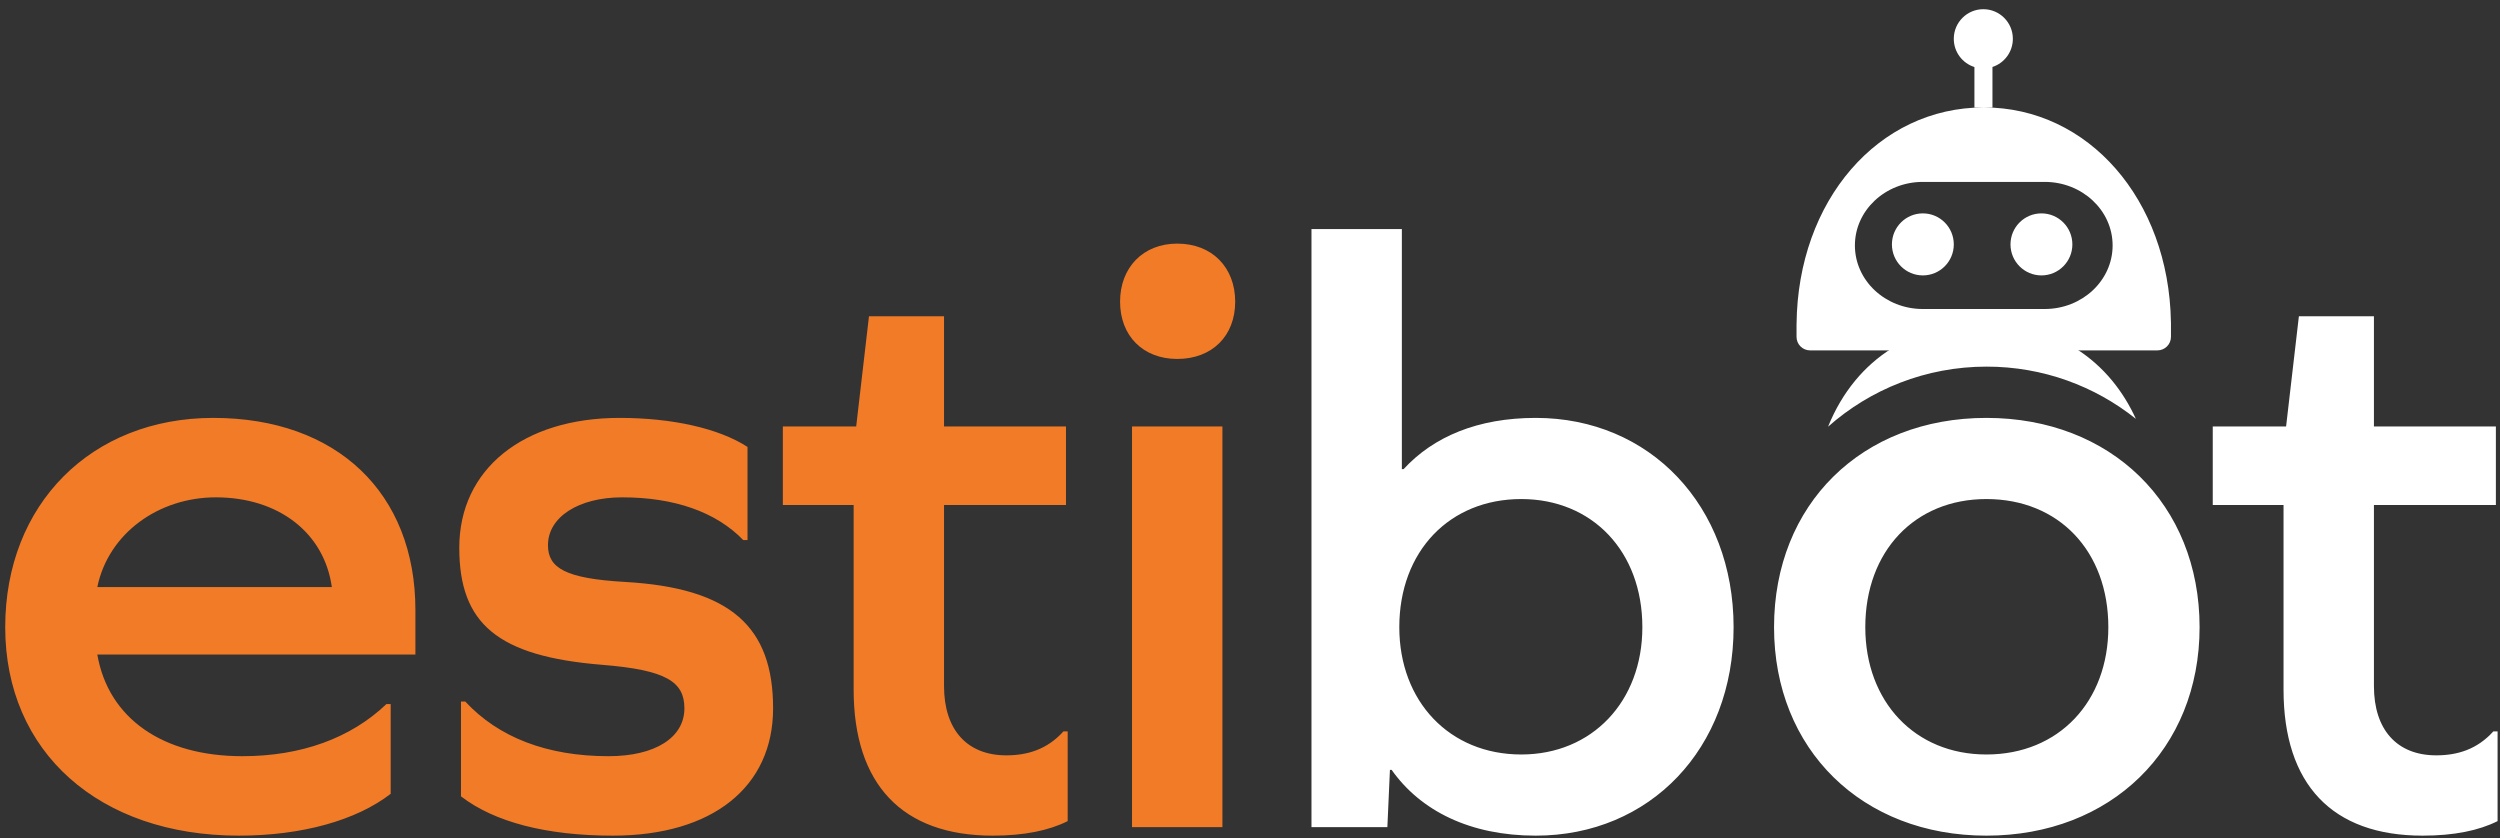
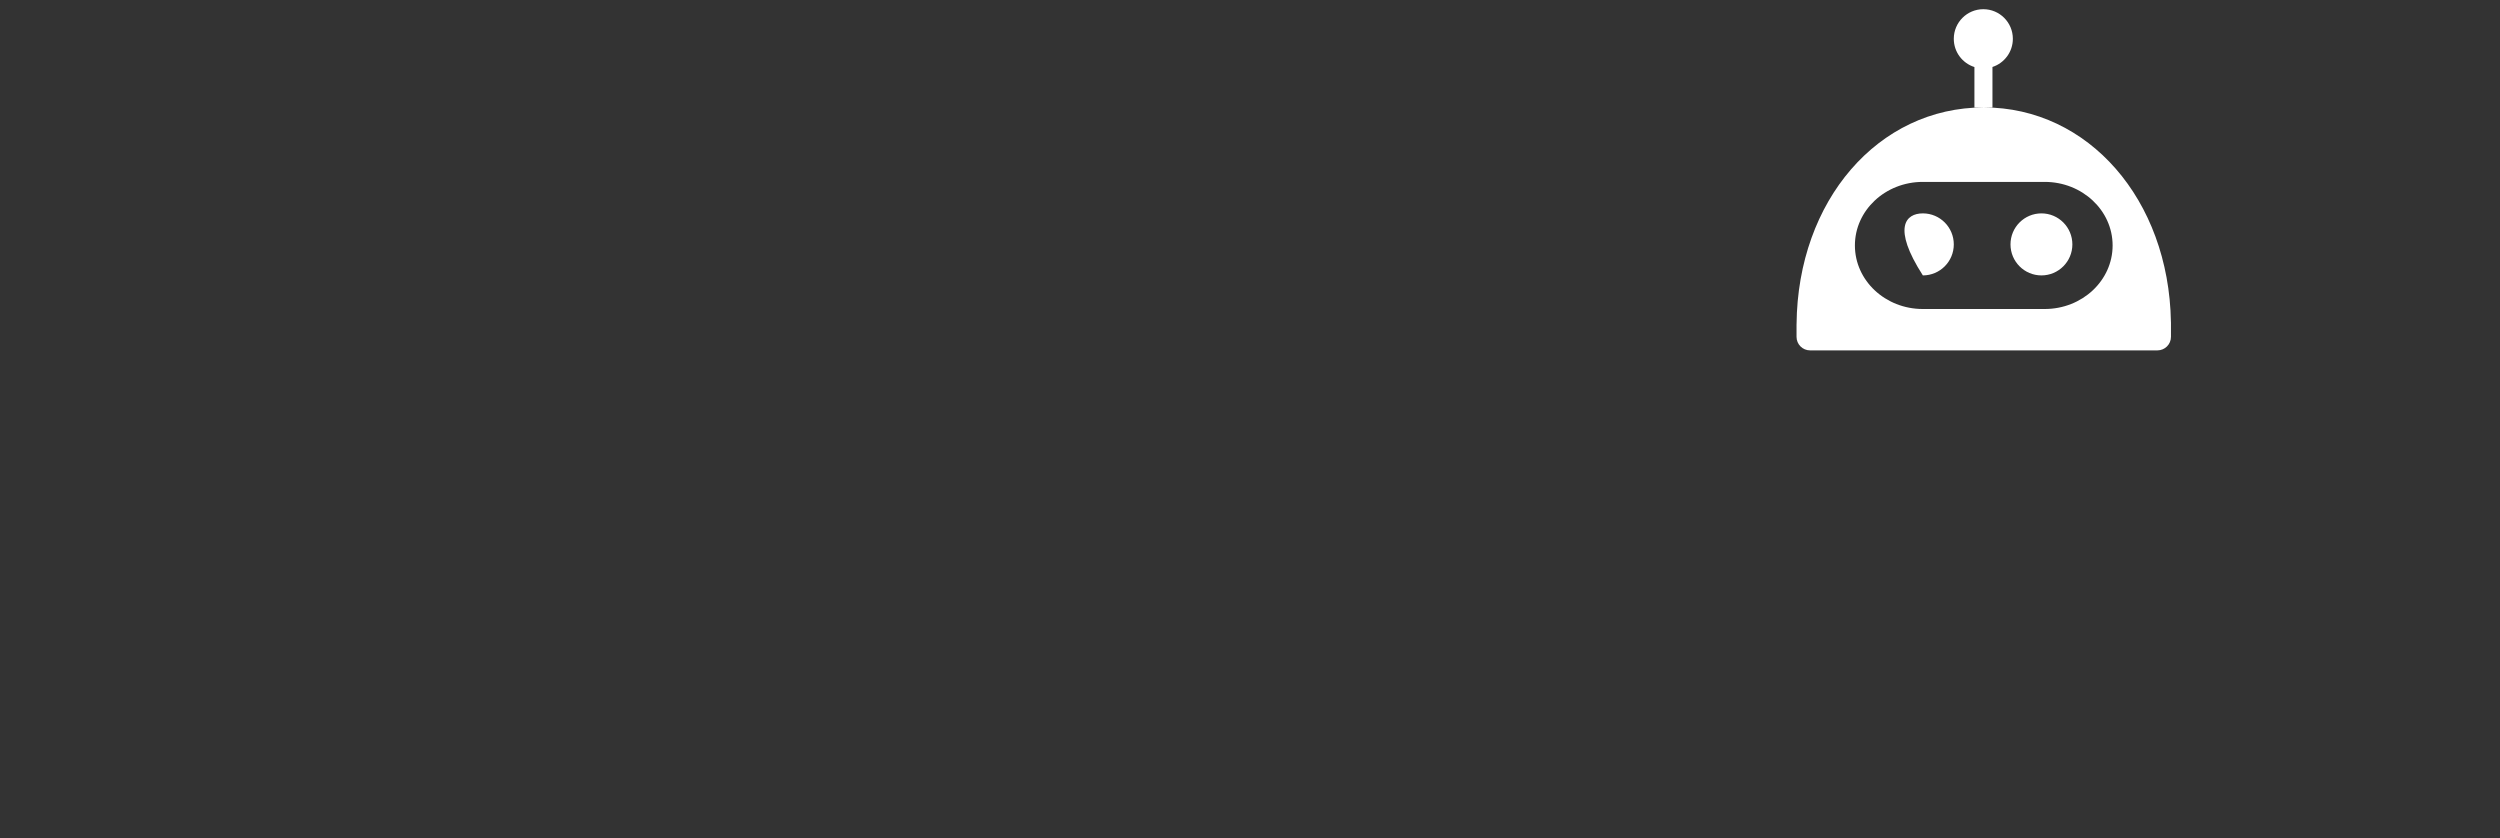
<svg xmlns="http://www.w3.org/2000/svg" width="176px" height="59px" viewBox="0 0 176 59" version="1.1">
  <rect x="0" y="0" width="176" height="59" fill="#333333" stroke="none" />
  <title>Estibot Logo</title>
  <desc>Created with Sketch.</desc>
  <defs />
  <g id="Estibot-Home-Page" stroke="none" stroke-width="1" fill="none" fill-rule="evenodd">
    <g id="Desktop-HD-Copy-2" transform="translate(-249, -3219)">
      <g id="footer" transform="translate(-33, 3122.478)">
        <g id="Group-37" transform="translate(0, 0.493)">
          <g id="Group-38">
            <g id="Estibot-Logo" transform="translate(282.365, 96.677)">
-               <path d="M128.331,29.391 C128.819,28.181 129.458,27.095 130.237,26.151 C130.978,25.253 131.833,24.5 132.788,23.898 L145.78,23.898 C146.735,24.5 147.59,25.253 148.332,26.151 C148.99,26.949 149.548,27.848 150,28.838 C147.118,26.537 143.466,25.162 139.494,25.162 C135.214,25.162 131.305,26.759 128.331,29.391 Z" id="body" fill="#FFFFFF" />
-               <path d="M143.581,21.106 L135.001,21.106 C132.361,21.106 130.22,19.103 130.22,16.632 C130.22,14.161 132.361,12.158 135.001,12.158 L143.581,12.158 C146.222,12.158 148.363,14.161 148.363,16.632 C148.363,19.103 146.222,21.106 143.581,21.106 L143.581,21.106 Z M152.468,22.003 C152.319,13.401 146.655,6.914 139.291,6.914 C131.861,6.914 126.195,13.47 126.113,22.162 C126.113,22.178 126.112,22.192 126.111,22.207 L126.111,23.066 C126.111,23.592 126.538,24.019 127.063,24.019 L151.52,24.019 C152.044,24.019 152.471,23.592 152.471,23.066 L152.471,22.061 C152.469,22.043 152.468,22.023 152.468,22.003 L152.468,22.003 Z M139.904,4.067 L139.904,6.914 L138.634,6.914 L138.634,4.072 C137.792,3.805 137.182,3.016 137.182,2.083 C137.182,0.932 138.113,-2.62012634e-14 139.261,-2.62012634e-14 C140.409,-2.62012634e-14 141.34,0.932 141.34,2.083 C141.34,3.01 140.738,3.795 139.904,4.067 Z M135.004,14.374 C136.207,14.374 137.182,15.351 137.182,16.558 C137.182,17.764 136.207,18.741 135.004,18.741 C133.801,18.741 132.826,17.764 132.826,16.558 C132.826,15.351 133.801,14.374 135.004,14.374 Z M143.352,14.374 C144.555,14.374 145.53,15.351 145.53,16.558 C145.53,17.764 144.555,18.741 143.352,18.741 C142.149,18.741 141.174,17.764 141.174,16.558 C141.174,15.351 142.149,14.374 143.352,14.374 Z" id="head" fill="#FFFFFF" />
-               <path d="M107.752,28.772 C103.67,28.772 100.548,30.095 98.447,32.38 L98.326,32.38 L98.326,15.48 L91.963,15.48 L91.963,57.58 L97.306,57.58 L97.486,53.551 L97.606,53.551 C99.647,56.438 103.129,58.182 107.752,58.182 C115.797,58.182 121.68,52.047 121.68,43.507 C121.68,34.966 115.797,28.772 107.752,28.772 L107.752,28.772 Z M106.731,52.468 C101.688,52.468 98.146,48.739 98.146,43.507 C98.146,38.154 101.688,34.485 106.731,34.485 C111.714,34.485 115.257,38.154 115.257,43.507 C115.257,48.739 111.714,52.468 106.731,52.468 L106.731,52.468 Z M139.477,28.772 C130.712,28.772 124.528,34.846 124.528,43.507 C124.528,52.107 130.712,58.182 139.477,58.182 C148.243,58.182 154.486,52.107 154.486,43.507 C154.486,34.846 148.243,28.772 139.477,28.772 L139.477,28.772 Z M139.477,34.485 C144.58,34.485 148.062,38.154 148.062,43.507 C148.062,48.739 144.58,52.468 139.477,52.468 C134.434,52.468 130.952,48.739 130.952,43.507 C130.952,38.154 134.434,34.485 139.477,34.485 L139.477,34.485 Z M175.465,50.844 L175.165,50.844 C174.024,52.107 172.643,52.528 171.143,52.528 C168.381,52.528 166.76,50.724 166.76,47.657 L166.76,34.906 L175.345,34.906 L175.345,29.373 L166.76,29.373 L166.76,21.615 L161.477,21.615 L160.576,29.373 L155.413,29.373 L155.413,34.906 L160.396,34.906 L160.396,47.897 C160.396,54.573 163.818,58.182 170.182,58.182 C172.403,58.182 174.144,57.821 175.465,57.159 L175.465,50.844 Z" id="bot" fill="#FFFFFF" />
-               <path d="M28.88,45.431 L28.88,42.304 C28.88,34.064 23.356,28.772 14.651,28.772 C6.066,28.772 0.002,34.846 0.002,43.507 C0.002,52.288 6.606,58.182 16.452,58.182 C20.895,58.182 24.737,57.099 27.139,55.235 L27.139,48.92 L26.838,48.92 C24.317,51.325 20.835,52.588 16.692,52.588 C11.109,52.588 7.267,49.942 6.486,45.431 L28.88,45.431 Z M14.831,34.365 C19.214,34.365 22.456,36.831 22.996,40.68 L6.486,40.68 C7.267,36.891 10.809,34.365 14.831,34.365 L14.831,34.365 Z M43.255,28.772 C36.47,28.772 31.968,32.38 31.968,37.913 C31.968,43.266 34.669,45.552 41.994,46.153 C46.556,46.514 47.817,47.356 47.817,49.22 C47.817,51.265 45.776,52.588 42.474,52.588 C38.151,52.588 34.729,51.265 32.388,48.739 L32.088,48.739 L32.088,55.415 C34.429,57.22 38.091,58.182 42.774,58.182 C49.798,58.182 54.061,54.754 54.061,49.22 C54.061,43.507 51.119,40.74 43.615,40.319 C39.472,40.079 38.212,39.357 38.212,37.733 C38.212,35.748 40.373,34.365 43.435,34.365 C47.097,34.365 50.039,35.387 51.96,37.372 L52.26,37.372 L52.26,30.816 C50.219,29.493 46.917,28.772 43.255,28.772 L43.255,28.772 Z M74.8,50.844 L74.499,50.844 C73.359,52.107 71.978,52.528 70.477,52.528 C67.715,52.528 66.095,50.724 66.095,47.657 L66.095,34.906 L74.68,34.906 L74.68,29.373 L66.095,29.373 L66.095,21.615 L60.811,21.615 L59.911,29.373 L54.748,29.373 L54.748,34.906 L59.731,34.906 L59.731,47.897 C59.731,54.573 63.153,58.182 69.517,58.182 C71.738,58.182 73.479,57.821 74.8,57.159 L74.8,50.844 Z M82.511,16.502 C80.109,16.502 78.488,18.186 78.488,20.592 C78.488,22.998 80.109,24.622 82.511,24.622 C84.972,24.622 86.593,22.998 86.593,20.592 C86.593,18.186 84.972,16.502 82.511,16.502 L82.511,16.502 Z M79.329,29.373 L79.329,57.58 L85.693,57.58 L85.693,29.373 L79.329,29.373 Z" id="esti" fill="#F17B27" />
+               <path d="M143.581,21.106 L135.001,21.106 C132.361,21.106 130.22,19.103 130.22,16.632 C130.22,14.161 132.361,12.158 135.001,12.158 L143.581,12.158 C146.222,12.158 148.363,14.161 148.363,16.632 C148.363,19.103 146.222,21.106 143.581,21.106 L143.581,21.106 Z M152.468,22.003 C152.319,13.401 146.655,6.914 139.291,6.914 C131.861,6.914 126.195,13.47 126.113,22.162 C126.113,22.178 126.112,22.192 126.111,22.207 L126.111,23.066 C126.111,23.592 126.538,24.019 127.063,24.019 L151.52,24.019 C152.044,24.019 152.471,23.592 152.471,23.066 L152.471,22.061 C152.469,22.043 152.468,22.023 152.468,22.003 L152.468,22.003 Z M139.904,4.067 L139.904,6.914 L138.634,6.914 L138.634,4.072 C137.792,3.805 137.182,3.016 137.182,2.083 C137.182,0.932 138.113,-2.62012634e-14 139.261,-2.62012634e-14 C140.409,-2.62012634e-14 141.34,0.932 141.34,2.083 C141.34,3.01 140.738,3.795 139.904,4.067 Z M135.004,14.374 C136.207,14.374 137.182,15.351 137.182,16.558 C137.182,17.764 136.207,18.741 135.004,18.741 C132.826,15.351 133.801,14.374 135.004,14.374 Z M143.352,14.374 C144.555,14.374 145.53,15.351 145.53,16.558 C145.53,17.764 144.555,18.741 143.352,18.741 C142.149,18.741 141.174,17.764 141.174,16.558 C141.174,15.351 142.149,14.374 143.352,14.374 Z" id="head" fill="#FFFFFF" />
            </g>
          </g>
        </g>
      </g>
    </g>
  </g>
</svg>